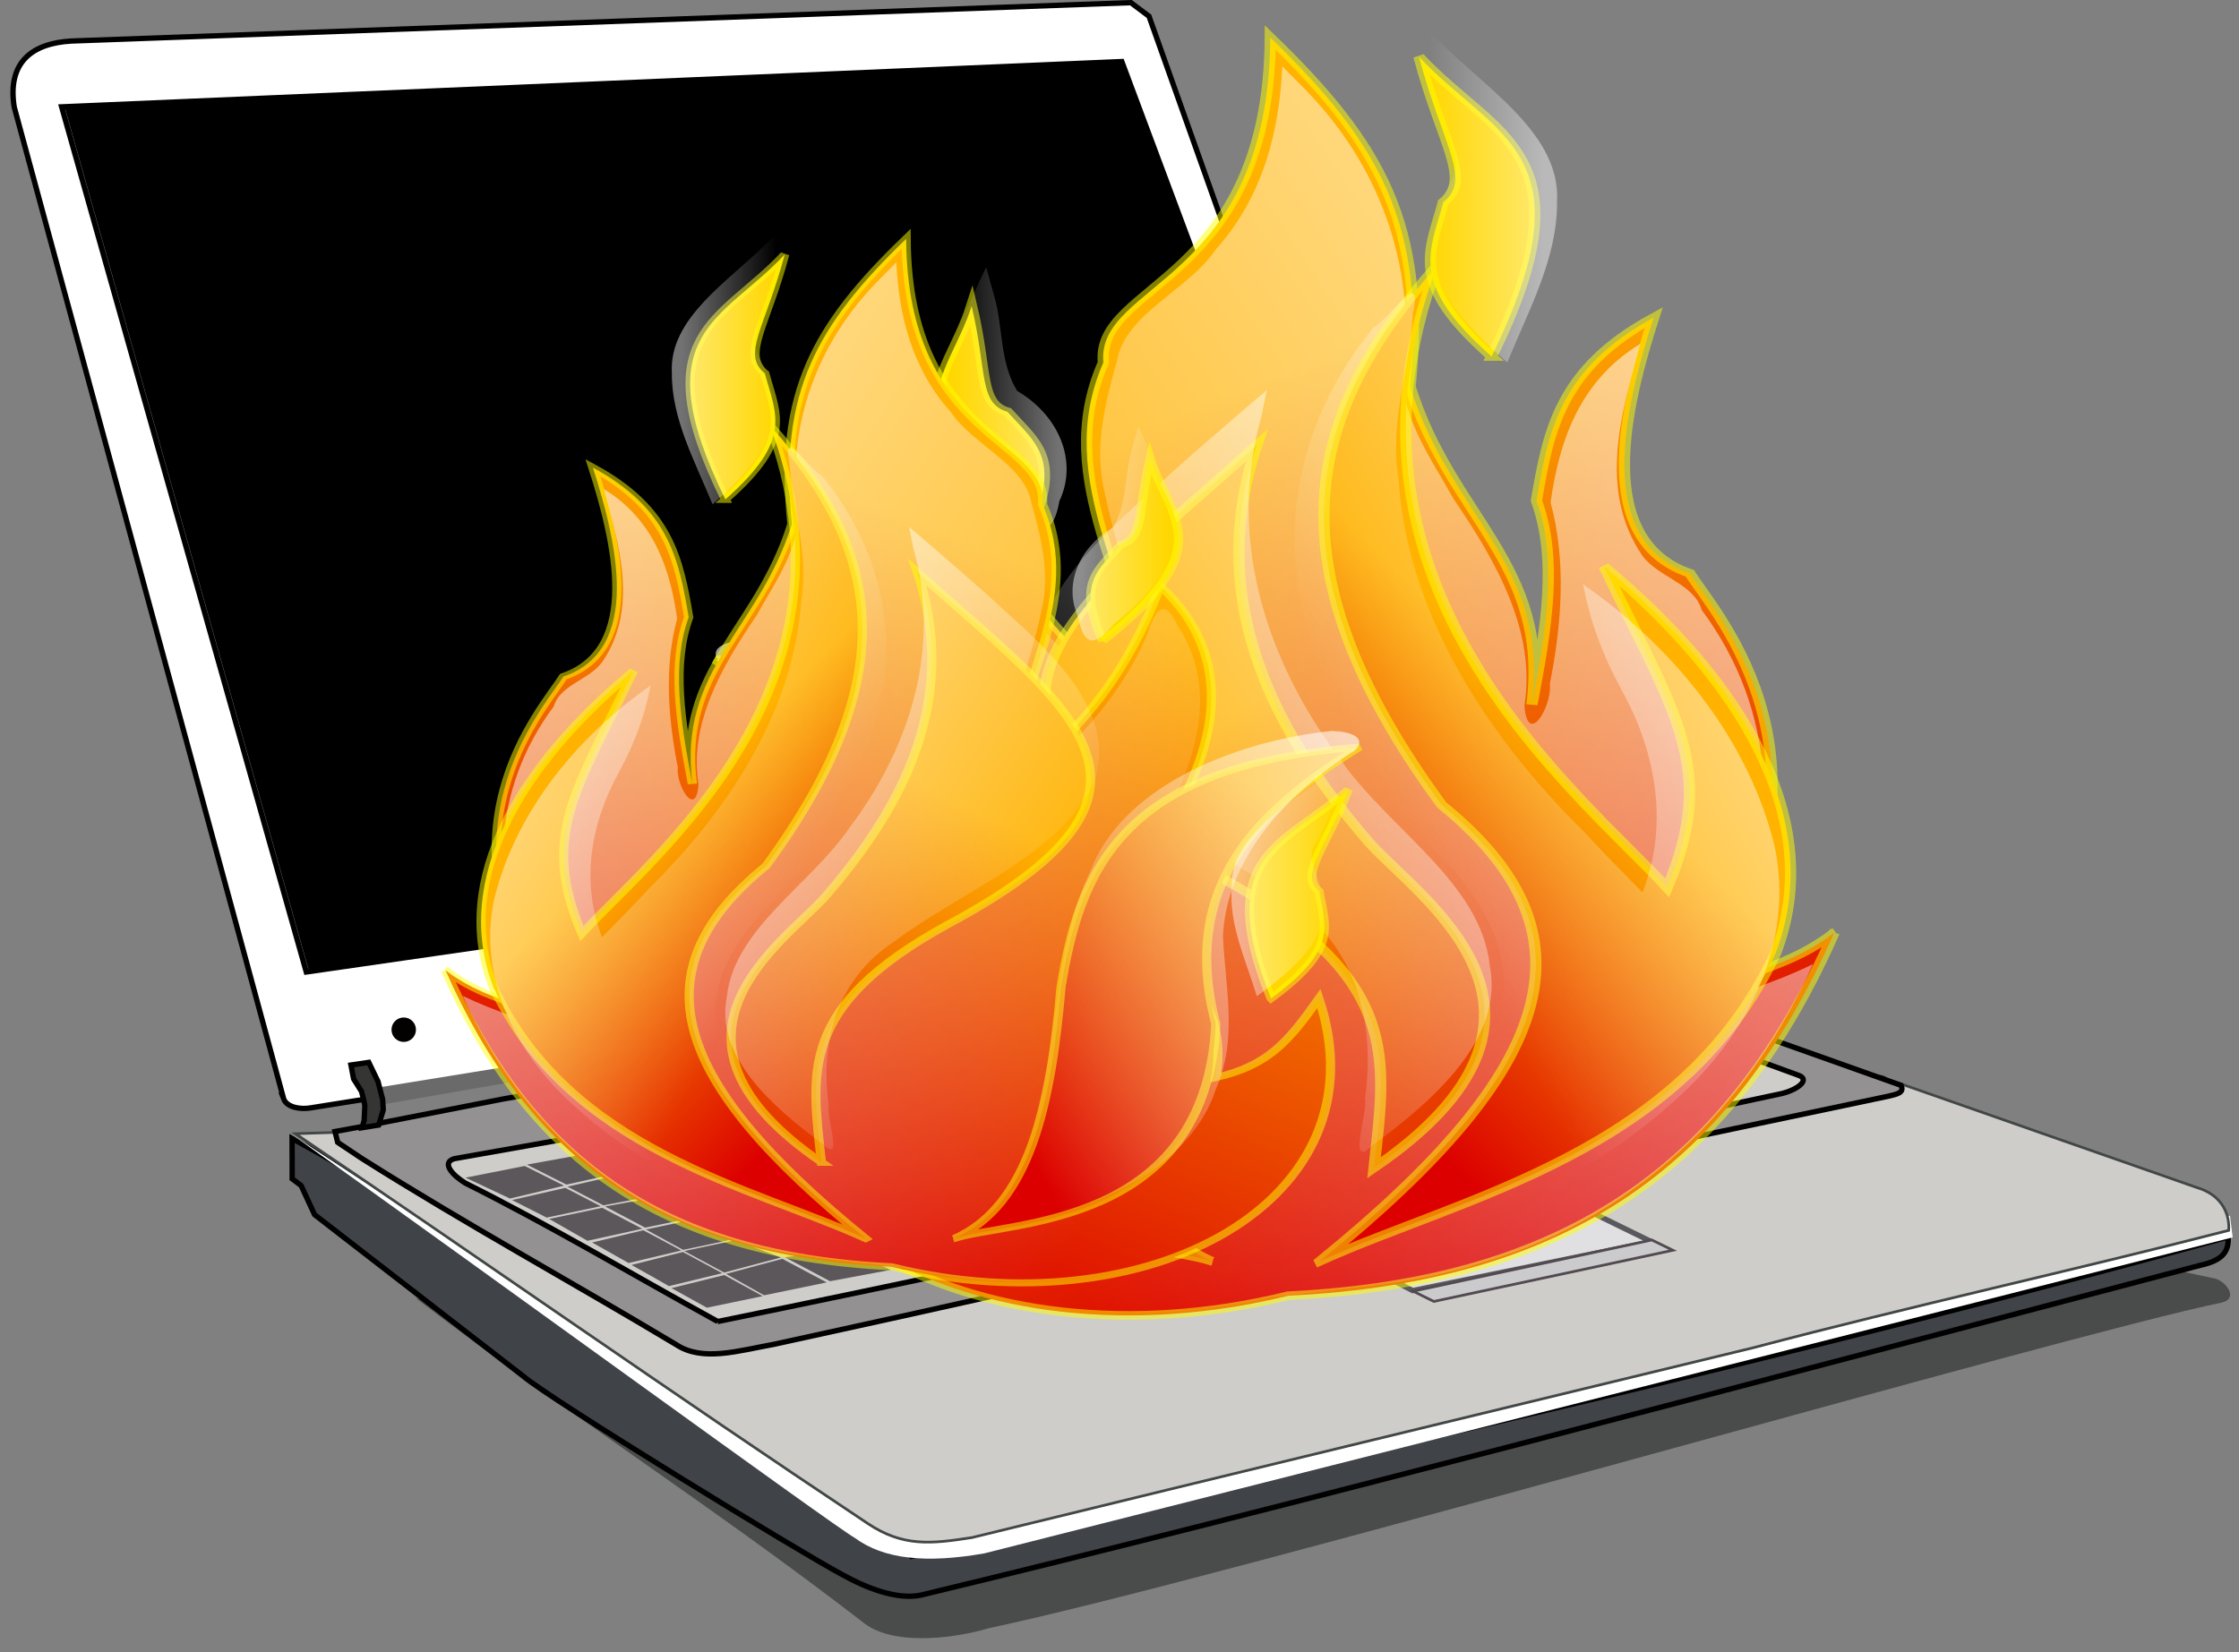
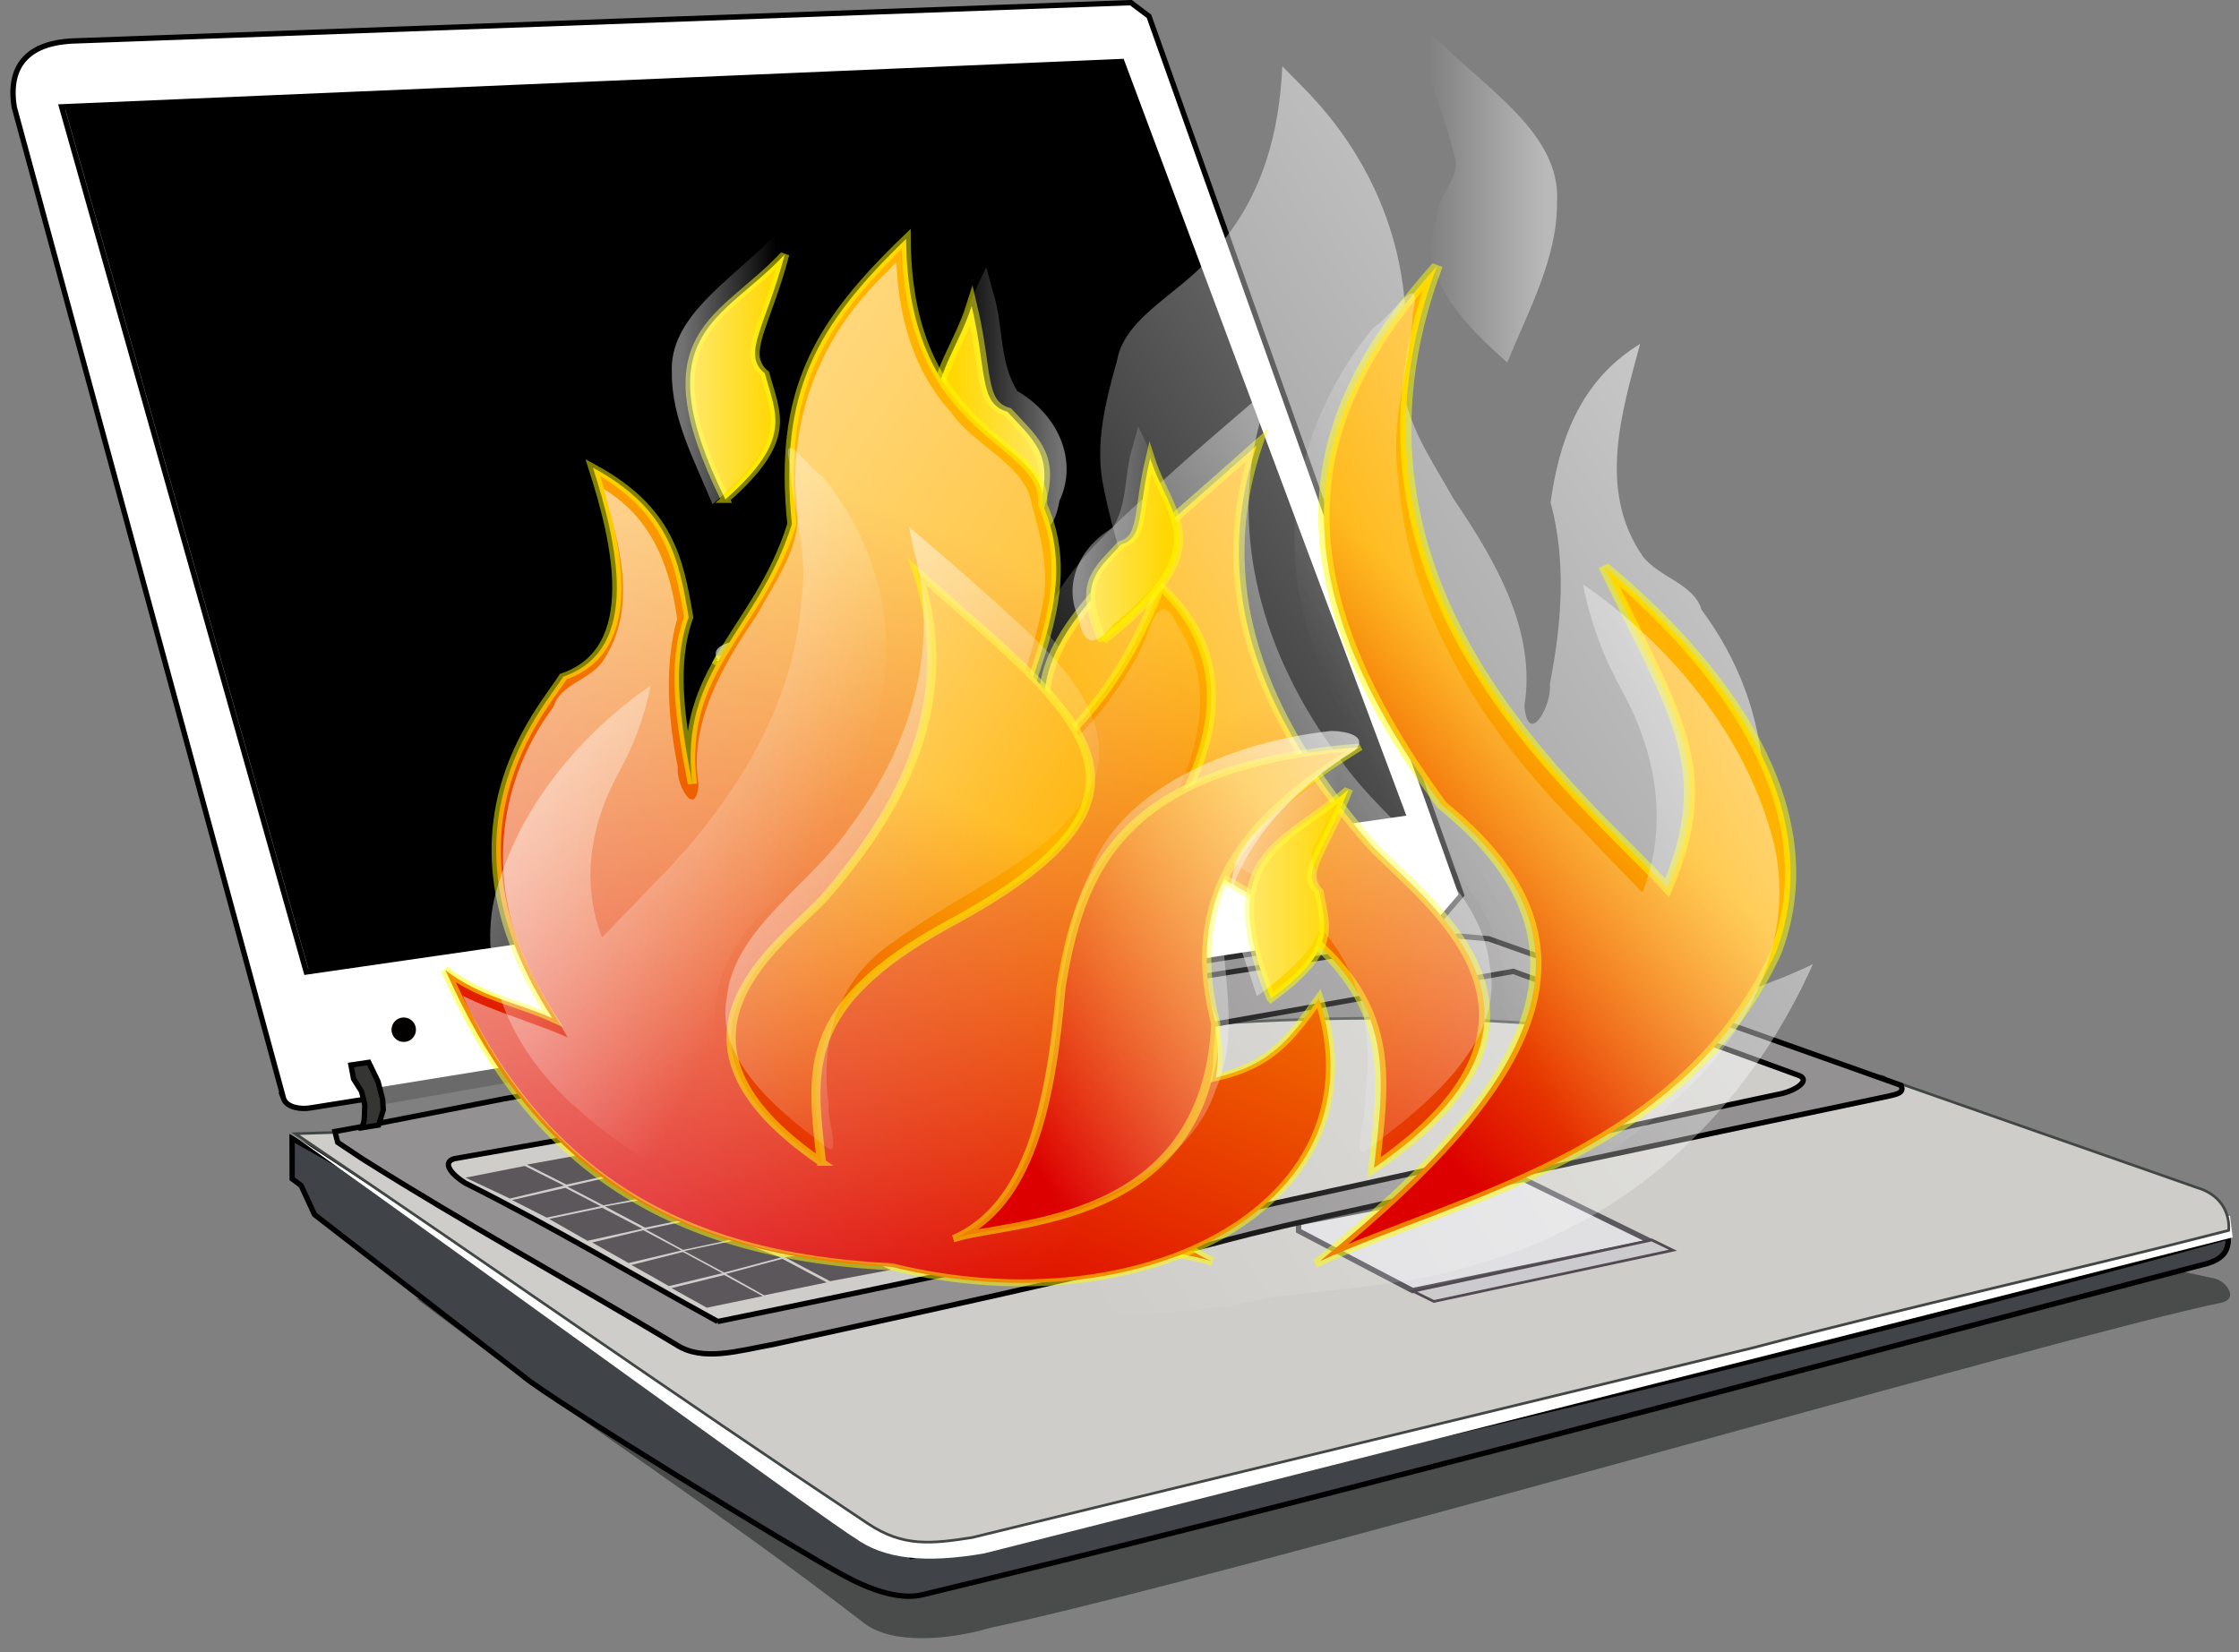
<svg xmlns="http://www.w3.org/2000/svg" xmlns:xlink="http://www.w3.org/1999/xlink" width="419.66" height="309.77" version="1.1">
  <rect width="100%" height="100%" fill="#808080" stroke="none" />
  <defs>
    <radialGradient id="radialGradient19485" cx="-396.06" cy="-253.34" r="160.49" gradientTransform="matrix(1 0 0 .275 2082.4 1169.5)" gradientUnits="userSpaceOnUse">
      <stop stop-color="#929292" offset="0" />
      <stop stop-color="#fff" stop-opacity="0" offset="1" />
    </radialGradient>
    <linearGradient id="linearGradient19487" x1="607.77" x2="669.76" y1="310.33" y2="135.41" gradientTransform="scale(.807 1.238)" gradientUnits="userSpaceOnUse" xlink:href="#linearGradient17250" />
    <linearGradient id="linearGradient17250">
      <stop stop-color="#dc0000" offset="0" />
      <stop stop-color="#ffb200" offset="1" />
    </linearGradient>
    <linearGradient id="linearGradient19489" x1="420.14" x2="734.88" y1="84.031" y2="327.05" gradientTransform="scale(.803 1.246)" gradientUnits="userSpaceOnUse" xlink:href="#linearGradient29186" />
    <linearGradient id="linearGradient29186">
      <stop stop-color="#fff" offset="0" />
      <stop stop-color="#fff" stop-opacity="0" offset="1" />
    </linearGradient>
    <linearGradient id="linearGradient19491" x1="856.81" x2="825.02" y1="227.33" y2="159.37" gradientTransform="scale(.606 1.649)" gradientUnits="userSpaceOnUse" xlink:href="#linearGradient17250" />
    <linearGradient id="linearGradient19493" x1="973.39" x2="1007.1" y1="112.29" y2="112.29" gradientTransform="scale(.612 1.633)" gradientUnits="userSpaceOnUse" xlink:href="#linearGradient26051" />
    <linearGradient id="linearGradient26051">
      <stop stop-color="#fff" stop-opacity=".449" offset="0" />
      <stop stop-color="#fff" stop-opacity="0" offset="1" />
    </linearGradient>
    <linearGradient id="linearGradient19495" x1="734.79" x2="804.76" y1="301.89" y2="211.3" gradientTransform="scale(.798 1.253)" gradientUnits="userSpaceOnUse" xlink:href="#linearGradient17250" />
    <linearGradient id="linearGradient19497" x1="963.94" x2="771.59" y1="193.95" y2="291.08" gradientTransform="scale(.762 1.313)" gradientUnits="userSpaceOnUse" xlink:href="#linearGradient29186" />
    <linearGradient id="linearGradient19499" x1="1013.9" x2="1051.2" y1="179.29" y2="179.29" gradientTransform="scale(.625 1.601)" gradientUnits="userSpaceOnUse" xlink:href="#linearGradient26051" />
    <linearGradient id="linearGradient19501" x1="778.26" x2="812.25" y1="293.36" y2="177.21" gradientTransform="scale(.688 1.454)" gradientUnits="userSpaceOnUse" xlink:href="#linearGradient17250" />
    <linearGradient id="linearGradient19503" x1="887.66" x2="927" y1="73.737" y2="73.737" gradientTransform="scale(.566 1.768)" gradientUnits="userSpaceOnUse" xlink:href="#linearGradient26051" />
    <linearGradient id="linearGradient19505" x1="692.75" x2="837.39" y1="86.09" y2="241.92" gradientTransform="scale(.679 1.474)" gradientUnits="userSpaceOnUse" xlink:href="#linearGradient29186" />
    <linearGradient id="linearGradient19507" x1="657.11" x2="782.83" y1="114.5" y2="250.35" gradientTransform="scale(.615 1.625)" gradientUnits="userSpaceOnUse" xlink:href="#linearGradient29186" />
    <linearGradient id="linearGradient19509" x1="391.49" x2="453.47" y1="256.2" y2="81.28" gradientTransform="scale(.807 1.238)" gradientUnits="userSpaceOnUse" xlink:href="#linearGradient17250" />
    <linearGradient id="linearGradient19511" x1="202.57" x2="517.31" y1="30.221" y2="273.24" gradientTransform="scale(.803 1.246)" gradientUnits="userSpaceOnUse" xlink:href="#linearGradient29186" />
    <linearGradient id="linearGradient19513" x1="568.84" x2="537.05" y1="186.67" y2="118.71" gradientTransform="scale(.606 1.649)" gradientUnits="userSpaceOnUse" xlink:href="#linearGradient17250" />
    <linearGradient id="linearGradient19515" x1="688.24" x2="721.98" y1="71.237" y2="71.237" gradientTransform="scale(.612 1.633)" gradientUnits="userSpaceOnUse" xlink:href="#linearGradient26051" />
    <linearGradient id="linearGradient19517" x1="516.05" x2="586.01" y1="248.37" y2="157.78" gradientTransform="scale(.798 1.253)" gradientUnits="userSpaceOnUse" xlink:href="#linearGradient17250" />
    <linearGradient id="linearGradient19519" x1="734.66" x2="542.32" y1="142.89" y2="240.01" gradientTransform="scale(.762 1.313)" gradientUnits="userSpaceOnUse" xlink:href="#linearGradient29186" />
    <linearGradient id="linearGradient19521" x1="734.41" x2="771.67" y1="137.41" y2="137.41" gradientTransform="scale(.625 1.601)" gradientUnits="userSpaceOnUse" xlink:href="#linearGradient26051" />
    <linearGradient id="linearGradient19523" x1="524.32" x2="558.3" y1="247.26" y2="131.1" gradientTransform="scale(.688 1.454)" gradientUnits="userSpaceOnUse" xlink:href="#linearGradient17250" />
    <linearGradient id="linearGradient19525" x1="578.85" x2="618.19" y1="35.825" y2="35.825" gradientTransform="scale(.566 1.768)" gradientUnits="userSpaceOnUse" xlink:href="#linearGradient26051" />
    <linearGradient id="linearGradient19527" x1="435.38" x2="580.01" y1="40.601" y2="196.43" gradientTransform="scale(.679 1.474)" gradientUnits="userSpaceOnUse" xlink:href="#linearGradient29186" />
    <linearGradient id="linearGradient19529" x1="373.36" x2="499.08" y1="73.242" y2="209.09" gradientTransform="scale(.615 1.625)" gradientUnits="userSpaceOnUse" xlink:href="#linearGradient29186" />
  </defs>
  <g transform="translate(-97.177 -249.42)">
    <g transform="matrix(-1 0 0 1 659.15 -16.83)">
      <path d="m484.04 509.6c-28.943 22.17-55.319 38.767-84.168 61.059-5.269 3.952-15.919 3.01-23.422 0.794-44.992-9.552-201.7-55.032-230.84-60.987-3.356-0.757-0.834-4.015 1.192-4.517l36.617-7.786 194.38 26.46c43.282 3.663 66.09-3.191 106.24-15.023z" fill="#0c0d0d" fill-opacity=".464" fill-rule="evenodd" />
      <g>
        <g fill-rule="evenodd">
          <path d="m144.32 498.16c-0.043 2.491 0.702 4.313 5.244 5.301 86.645 22.822 172.45 45.617 239.76 61.824 4.444 0.945 10.14-1.265 14.684-3.776 7.911-4.19 54.787-32.865 59.993-37.338 13.005-10.069 26.011-20.138 39.016-30.206 0.839-1.818 1.678-3.636 2.517-5.454 0.559-0.42 1.119-0.839 1.678-1.259v-2.517l0.018-5.058c-49.586 27.216-113.39 75.004-116.08 78.351-83.755-19.031-167.15-37.784-246.84-59.868z" fill="#404348" stroke="#000" stroke-width="1px" />
          <path d="m507.33 478.89c-35.231 23.068-73.449 48.371-107.99 72.468-6.688 3.784-12.945 3.292-20.625 2.199-20.243-4.598-31.846-8.007-52.539-12.587-60.723-14.078-119.41-28.156-182.17-46.814-0.17 1.357-0.339 2.714-0.509 4.071l234 59.246c10.804 1.887 18.775 1.152 24.266-2.911 4.182-2.387 69.128-49.771 105.56-75.671z" fill="#fff" />
          <g>
            <path d="m506.6 478.79c-37.368 25.28-69.715 48.077-107.27 73.079-6.646 4.432-11.916 3.819-19.548 2.634-48.828-11.962-97.695-23.764-146.55-35.62-29.084-7.688-59.854-14.467-88.988-21.968-0.206-2.783 1.023-6.595 6.045-8.054l59.536-20.863c-2.305 0.05-1.411 1.704 0.421 0.851 97.729-26.309 187.12-1.611 285.7 9.591z" fill="#cecdc9" stroke="#414746" stroke-width=".5" />
            <path d="m276.34 487.34-23.916 11.704 44.779 9.159 21.372-11.195v-1.527z" fill="#e0e0e2" stroke="#59595e" stroke-width="1px" />
            <path d="m297.11 508.32-3.886 1.92-44.812-9.597 3.968-1.927z" fill="#cbcbcd" stroke="#524a50" stroke-width=".5" />
          </g>
          <g stroke="#000" stroke-width="1px">
            <path d="m427.44 514c15.773-8.66 31.226-17.903 47.323-25.951 2.345-1.44 4.592-3.835 2.035-4.58l-198.45-35.111-53.395 19.457c-2.333 0.756-0.126 2.647 3.019 3.441 66.528 14.122 132.43 29.077 199.47 42.744zm66.66-30.531c-19.48 12.303-39.084 23.003-58.848 34.857-4.975 3.279-11.608 1.157-18.36-0.054-142.22-31.03-15.88-5.97-208.83-46.506-1.685-0.396-3.056-0.648-2.404-2.044l77.27-27.47 5.597-0.509 54.956 8.65 124.16 21.881 25.951 5.088 5.597 1.018-0.509 2.035z" fill="#939192" />
            <path d="m350.65 277.69 198.71 8.492-45.856 162.19-205.5-29.721z" />
            <path d="m351.71 277.79 198.71 8.492-45.856 162.19-205.5-29.721zm157.1 194.46 50.495-185.91c1.342-8.42-3.339-11.978-10.709-12.399l-198.58-7.194-3.397 2.547-58.593 164.74 5.095 5.944c70.646 10.029 138.57 22.614 210.6 33.967 1.926 0.341 4.48-0.062 5.095-1.698z" fill="#fff" />
          </g>
          <path d="m371.55 450.76 119.87 19.424v3.322l-119.35-20.702z" fill="#6a6a6b" />
          <path d="m491 477.17-0.866-2.845 0.124-1.979 0.866-3.34 1.732-3.587 3.34 0.495-0.495 2.597-1.484 2.35s-0.618 2.226-0.618 2.721 0.124 2.721 0.124 2.721l0.371 1.361z" fill="#353533" stroke="#000" stroke-width="1px" />
        </g>
        <circle transform="matrix(1.556 0 0 1.556 -270.04 -255.05)" cx="486.08" cy="459.09" r="1.473" fill="#030000" />
      </g>
      <g transform="matrix(1 0 0 1.077 -146.57 -175.71)" fill-rule="evenodd">
        <path d="m573.85 614.82 6.474-2.848-0.101 0.637-5.514 2.69-0.821 0.255-0.821-0.255-8.78-1.591 0.082-0.606 9.48 1.718z" fill="#fefefd" />
        <path d="m566.2 618.86 6.474-2.848-0.101 0.637-5.514 2.69-0.821 0.255-0.821-0.255-8.78-1.591 0.082-0.606 9.48 1.718z" fill="#fefefd" />
        <g fill="#5c575b">
          <path d="m602.83 616.75 10.134 2.243 8.322-3.636-11.088-2.034z" />
          <path d="m592.16 614.46 10.212 2.106 7.409-3.48-10.54-1.768z" />
          <path d="m595.96 620.33 10.125 1.982 6.483-3.055-9.976-2.123z" />
          <path d="m585.16 618.36 10.29 1.817 6.724-3.255-10.508-2.233z" />
        </g>
        <path d="m583.83 617.36 6.475-2.848-0.101 0.637-5.514 2.69-0.821 0.255-0.821-0.255-8.78-1.591 0.082-0.606 9.48 1.718z" fill="#fefefd" />
        <path d="m588.17 624.25 10.264 2.101 7.177-3.806-9.941-1.941z" fill="#5c575b" />
        <path d="m576.94 622 10.683 2.057 7.512-3.685-11.718-1.961z" fill="#5c575b" />
        <path d="m576.18 621.41 6.475-2.848-0.101 0.637-5.514 2.69-0.821 0.255-0.821-0.255-8.78-1.591 0.082-0.606z" fill="#fefefd" />
        <path d="m543.58 630.03 6.474-2.848-0.101 0.637-5.514 2.69-0.821 0.255-0.821-0.255-8.78-1.591 0.082-0.606 9.48 1.718z" fill="#fefefd" />
        <g fill="#5c575b">
          <path d="m580.86 628.04 9.873 2.179 6.819-3.575-9.59-2.13z" />
          <path d="m571.94 626.24 8.56 1.688 6.974-3.543-10.274-2.034z" />
          <path d="m573.18 631.99 9.991 2.248s4.888-2.611 7.009-3.683l-9.631-2.256z" />
          <path d="m562.18 629.25 10.632 2.626 7.47-3.74-9.548-1.886z" />
          <path d="m565.59 635.98 10.469 2.015 6.618-3.411-9.886-2.276z" />
          <path d="m553.59 633.59 11.73 2.248 7.134-3.724-10.539-2.627z" />
          <path d="m541.57 631.4 11.393 1.984 8.497-4.184-11.159-1.311z" />
        </g>
      </g>
    </g>
    <g transform="matrix(-.976 0 0 .748 876.99 188.62)" fill-rule="evenodd">
      <path d="m749.74 416.29a160.49 44.17 0 1 1-320.97 0 160.49 44.17 0 1 1 320.97 0z" fill="url(#radialGradient19485)" stroke-linecap="round" stroke-opacity=".577" stroke-width="5.75" />
      <g stroke-opacity=".504" stroke-width="2.156">
-         <path d="m446.76 315.07c19.348 57.177 49.958 87.498 104.82 90.964 60.354 19.348 116.38-20.214 100.49-82.3-7.219 13.284-11.84 20.503-24.257 24.257 4.909-34.364-26.567-40.139-11.262-77.102 10.685-22.813 17.038-50.824-1.732-73.637-7.797 25.99-17.326 43.316-36.386 62.375 2.022-31.765 18.77-57.466 8.663-87.498 1.444-20.214-31.765-19.637-32.054-81.434-21.08 26.567-30.032 47.07-26.856 87.498-7.797 32.631-26.856 44.471-23.391 79.701-2.888-19.637-4.909-36.674-0.866-51.113-2.31-17.904-4.62-33.209-22.524-45.915 5.487 22.235 11.84 55.733-6.931 64.108-5.198 10.685-31.187 47.359-2.599 104.82-8.374-4.909-16.749-6.353-25.123-14.727z" fill="url(#linearGradient19487)" stroke="#ff0" />
        <path d="m548.77 103.14c-14.993 19.685-21.351 44.824-19.44 69.337 1.428 11.987-4.945 23.146-9.482 33.854-8.343 15.962-15.89 33.394-13.608 51.836-0.658 10.627-5.379-0.088-4.882-5.433-2.261-15.035-3.228-30.627-0.144-45.521-1.554-14.494-5.226-30.205-17.194-39.73 3.554 17.204 8.172 36.594-0.406 53.031-3.078 5.507-9.962 7.012-11.401 13.625-14.443 25.3-15.531 56.843-4.566 83.628 2.282 6.101 5.258 11.924 7.842 17.903-8.047-4.595-16.878-7.713-24.656-12.75 10.774 31.546 31.26 62.581 63.599 74.858 12.718 5.414 26.586 6.419 40.022 8.556 29.45 9.194 65.997 3.153 85.427-22.475 11.416-14.827 14.588-34.836 10.701-52.908-5.143 10.401-14.054 18.83-25.562 21.5 2.648-13.353-1.383-26.715-8.282-38.137-7.447-12.187-9.198-27.592-3.255-40.759 9.018-19.765 15.833-43.683 5.331-64.253-3.25-9.496-5.538-3.667-7.184 3.059-6.866 21.121-20.731 39.089-36.422 54.496 1.087-21.548 8.604-41.935 11.8-63.117 1.824-10.791-0.271-21.619-2.531-32.069-1.538-11.742-13.776-17.766-18.939-27.821-9.201-13.374-12.262-29.995-12.799-45.962-1.323 1.75-2.646 3.5-3.969 5.25z" fill="url(#linearGradient19489)" />
        <path d="m545.52 397.37c-45.915-48.514-53.712-82.3-23.391-114.35 34.075-60.642 25.701-98.76 0.866-135.15 23.391 80.568-27.722 132.55-44.182 155.94-9.818-30.321-1.444-43.316 12.128-80.568-26.567 28.877-42.738 63.819-32.92 97.028 17.904 49.958 60.065 60.931 87.498 77.102z" fill="url(#linearGradient19491)" stroke="#ff0" />
        <path d="m601.24 214.07c-6.155-17.901-1.132-21.735 4.259-29.555 5.562-2.166 3.857-9.719 6.892-26.538 4.595 18.774 16.931 27.31-11.151 56.094z" fill="#ffd700" stroke="#ff0" />
        <path d="m608.16 155.04c-1.871 7.98-1.025 16.775-4.5 24.219-8.141 6.219-11.691 17.776-8.121 27.584 1.108 8.22 3.679 9.638 8.237 2.132 9.732-10.014 18.837-24.363 13.296-38.712-2.5-7.319-4.69-14.749-7.475-21.972-0.479 2.25-0.958 4.5-1.438 6.75z" fill="url(#linearGradient19493)" />
        <path d="m640.81 323.73c15.883-15.305 12.706-21.947 11.262-32.92-4.62-5.198 1.155-12.128 6.931-31.188-14.727 17.038-32.054 19.348-18.193 64.108z" fill="#ffd700" stroke="#ff0" />
        <path d="m566.31 397.37c17.904-10.107 22.813-41.872 25.123-77.102 4.332-34.075 12.995-68.15 70.172-73.637-23.391 18.77-42.45 41.872-33.786 84.899-2.31 62.664-48.803 60.354-61.509 65.84z" fill="url(#linearGradient19495)" stroke="#ff0" />
        <path d="m655.02 241.65c-24.381 3.457-49.512 18.105-56.668 42.983-11.484 31.097-5.138 66.49-20.8 96.361-5.948 2.585-4.494 13.674 2.852 11.505 21.516-3.901 41.938-18.849 47.389-40.786 5.258-15.234 2.276-31.35 1.717-46.997 0.715-22.693 13.855-43.158 31.105-57.159 3.019-4.349-2.017-5.812-5.594-5.906z" fill="url(#linearGradient19497)" />
        <path d="m655.31 253.54c-9.825 10.4-24.078 20.133-23.735 36.123-0.726 11.457 3.353 22.38 5.891 33.377 8.529-8.139 18.223-18.74 15.099-31.575-0.022-5.655-4.285-10.603-0.938-16.113 3.214-8.726 6.576-17.408 8.808-26.469-1.708 1.552-3.417 3.104-5.125 4.656z" fill="url(#linearGradient19499)" />
        <path d="m535.12 373.98c-2.31-27.722-5.487-47.648 29.455-72.771 59.198-41.294 30.032-65.263-6.931-108.29 10.973 42.738-6.642 76.814-21.658 99.627-9.818 14.15-43.893 43.027-0.866 81.434z" fill="url(#linearGradient19501)" stroke="#ff0" />
-         <path d="m512.54 170.63c15.988-18.41 11.882-25.988 9.271-38.664-5.555-5.843 0.131-14.122 4.682-36.477-14.559 20.374-33.348 23.763-13.952 75.141z" fill="#ffd700" stroke="#ff0" />
        <path d="m522.66 91.568c-9.31 12.174-23.427 23.408-22.688 40.281-0.1 14.029 5.429 27.118 9.562 40.281 8.44-9.635 17.42-21.87 13.664-35.446 0.026-5.372-3.737-9.542-3.845-14.615 2.057-11.975 6.313-23.543 7.994-35.626-1.562 1.708-3.125 3.417-4.688 5.125z" fill="url(#linearGradient19503)" />
        <path d="m556.76 185.76c6.405 29.135-0.192 59.828-14.936 85.425-9.154 17.597-27.201 31.074-28.921 52.011-2.758 18.244 10.387 33.451 22.569 45.241 4.962 6.239 0.709-8.511 1.384-11.963-1.98-17.949 1.099-38.088 15.583-50.4 16.125-15.687 39.124-26.562 46.847-49.109 5.224-19.913-8.697-37.762-20.839-51.902-7.323-8.885-15.043-17.406-22.719-25.99 0.344 2.229 0.688 4.458 1.031 6.688z" fill="url(#linearGradient19505)" />
        <path d="m527.66 159.91c0.634 13.778 4.551 27.421 2.757 41.328-1.582 32.467-15.848 62.999-35.542 88.414-3.653 5.191-7.545 10.209-11.309 15.32-5.034-16.773-2.761-34.858 4.019-50.775 3.57-8.505 6.076-17.332 7.388-26.475-18.821 17.169-32.104 40.574-36.781 65.625-3.792 23.169 4.359 46.99 19.73 64.403 19.327 22.801 47.117 35.614 74.051 47.066-15.262-21.468-36.508-40.839-41.02-67.962-3.095-15.749 3.107-31.557 13.45-43.332 11.839-16.266 19.213-35.615 23.594-55.146 5.689-25.436 1.129-52.94-12.773-74.997-3.43-2.508-9.56-15.685-7.562-3.469z" fill="url(#linearGradient19507)" />
        <g transform="matrix(-.817 0 0 .817 935.76 121.82)">
          <path d="m272.12 248.03c19.348 57.177 49.958 87.498 104.82 90.964 60.354 19.348 116.38-20.214 100.49-82.3-7.219 13.284-11.84 20.503-24.257 24.257 4.909-34.364-26.567-40.139-11.262-77.102 10.685-22.813 17.038-50.824-1.733-73.637-7.797 25.99-17.326 43.316-36.385 62.375 2.021-31.765 18.77-57.466 8.663-87.498 1.444-20.214-31.765-19.637-32.054-81.434-21.08 26.567-30.032 47.07-26.856 87.498-7.797 32.631-26.856 44.471-23.391 79.701-2.888-19.637-4.909-36.674-0.866-51.113-2.31-17.904-4.62-33.209-22.524-45.915 5.487 22.236 11.84 55.733-6.931 64.108-5.198 10.685-31.188 47.359-2.599 104.82-8.374-4.909-16.749-6.353-25.123-14.727z" fill="url(#linearGradient19509)" stroke="#ff0" />
          <path d="m374.13 36.096c-14.993 19.685-21.351 44.824-19.44 69.337 1.428 11.987-4.945 23.146-9.482 33.854-8.343 15.962-15.89 33.394-13.608 51.836-0.658 10.627-5.379-0.088-4.882-5.433-2.261-15.035-3.228-30.627-0.144-45.521-1.554-14.494-5.226-30.205-17.194-39.73 3.554 17.204 8.172 36.594-0.406 53.031-3.078 5.507-9.962 7.012-11.401 13.625-14.443 25.3-15.531 56.843-4.566 83.628 2.282 6.101 5.258 11.924 7.842 17.903-8.047-4.595-16.878-7.713-24.656-12.75 10.774 31.547 31.26 62.581 63.599 74.858 12.718 5.414 26.586 6.419 40.022 8.556 29.45 9.194 65.997 3.153 85.427-22.475 11.416-14.827 14.587-34.836 10.701-52.908-5.143 10.401-14.054 18.83-25.562 21.5 2.648-13.353-1.384-26.715-8.282-38.137-7.447-12.187-9.198-27.592-3.255-40.759 9.017-19.765 15.833-43.683 5.331-64.253-3.25-9.496-5.538-3.667-7.184 3.059-6.866 21.121-20.731 39.089-36.422 54.496 1.087-21.548 8.605-41.935 11.8-63.117 1.824-10.791-0.271-21.619-2.531-32.069-1.538-11.742-13.776-17.766-18.939-27.821-9.201-13.373-12.262-29.995-12.799-45.962-1.323 1.75-2.646 3.5-3.969 5.25z" fill="url(#linearGradient19511)" />
-           <path d="m370.88 330.33c-45.915-48.514-53.712-82.3-23.391-114.35 34.075-60.642 25.701-98.76 0.866-135.15 23.391 80.568-27.722 132.55-44.182 155.94-9.818-30.321-1.444-43.316 12.128-80.568-26.567 28.877-42.738 63.819-32.92 97.028 17.904 49.958 60.065 60.931 87.498 77.102z" fill="url(#linearGradient19513)" stroke="#ff0" />
          <path d="m426.61 147.03c-6.155-17.901-1.132-21.735 4.259-29.555 5.562-2.166 3.857-9.719 6.892-26.538 4.595 18.773 16.931 27.309-11.151 56.093z" fill="#ffd700" stroke="#ff0" />
          <path d="m433.52 87.996c-1.871 7.98-1.025 16.775-4.5 24.219-8.141 6.219-11.691 17.776-8.121 27.584 1.108 8.22 3.679 9.638 8.237 2.132 9.732-10.014 18.837-24.363 13.296-38.712-2.5-7.319-4.69-14.749-7.475-21.972-0.479 2.25-0.958 4.5-1.438 6.75z" fill="url(#linearGradient19515)" />
          <path d="m466.18 256.69c15.882-15.305 12.706-21.947 11.262-32.92-4.62-5.198 1.155-12.128 6.931-31.188-14.727 17.038-32.054 19.348-18.193 64.108z" fill="#ffd700" stroke="#ff0" />
          <path d="m391.68 330.33c17.904-10.107 22.813-41.872 25.123-77.102 4.332-34.075 12.995-68.15 70.172-73.637-23.391 18.77-42.45 41.872-33.786 84.899-2.31 62.664-48.803 60.354-61.509 65.84z" fill="url(#linearGradient19517)" stroke="#ff0" />
          <path d="m480.38 174.61c-24.381 3.457-49.512 18.105-56.668 42.983-11.484 31.097-5.138 66.49-20.8 96.361-5.948 2.585-4.494 13.674 2.852 11.505 21.516-3.901 41.938-18.849 47.389-40.786 5.258-15.234 2.276-31.35 1.717-46.997 0.715-22.693 13.855-43.158 31.105-57.159 3.02-4.349-2.017-5.812-5.594-5.906z" fill="url(#linearGradient19519)" />
          <path d="m480.68 186.5c-9.825 10.4-24.078 20.133-23.735 36.124-0.726 11.457 3.353 22.38 5.891 33.377 8.529-8.139 18.223-18.74 15.099-31.575-0.022-5.655-4.285-10.602-0.938-16.113 3.214-8.726 6.576-17.408 8.808-26.469-1.708 1.552-3.417 3.104-5.125 4.656z" fill="url(#linearGradient19521)" />
          <path d="m360.49 306.94c-2.31-27.722-5.487-47.648 29.455-72.771 59.198-41.294 30.032-65.263-6.931-108.29 10.973 42.738-6.642 76.814-21.658 99.627-9.818 14.15-43.893 43.027-0.866 81.434z" fill="url(#linearGradient19523)" stroke="#ff0" />
          <path d="m337.91 103.59c15.988-18.41 11.882-25.988 9.271-38.664-5.555-5.843 0.131-14.122 4.682-36.477-14.559 20.374-33.348 23.763-13.952 75.141z" fill="#ffd700" stroke="#ff0" />
          <path d="m348.02 24.527c-9.31 12.174-23.427 23.408-22.688 40.281-0.1 14.029 5.429 27.118 9.562 40.281 8.44-9.635 17.42-21.87 13.664-35.446 0.026-5.372-3.737-9.542-3.845-14.615 2.057-11.975 6.313-23.543 7.994-35.626-1.562 1.708-3.125 3.417-4.688 5.125z" fill="url(#linearGradient19525)" />
          <path d="m382.12 118.72c6.405 29.135-0.192 59.828-14.936 85.425-9.154 17.597-27.201 31.074-28.921 52.011-2.759 18.245 10.387 33.451 22.569 45.241 4.962 6.239 0.709-8.511 1.384-11.963-1.98-17.949 1.099-38.088 15.582-50.4 16.125-15.687 39.124-26.562 46.848-49.109 5.224-19.913-8.697-37.762-20.839-51.902-7.323-8.885-15.043-17.406-22.72-25.99 0.344 2.229 0.688 4.458 1.031 6.688z" fill="url(#linearGradient19527)" />
          <path d="m353.02 92.868c0.634 13.778 4.551 27.421 2.757 41.328-1.582 32.467-15.848 62.999-35.542 88.414-3.653 5.191-7.545 10.209-11.309 15.32-5.034-16.773-2.761-34.858 4.019-50.775 3.571-8.505 6.077-17.332 7.388-26.475-18.821 17.169-32.104 40.574-36.781 65.625-3.792 23.169 4.359 46.99 19.73 64.403 19.327 22.801 47.117 35.613 74.051 47.066-15.262-21.468-36.508-40.839-41.02-67.962-3.095-15.749 3.107-31.557 13.45-43.332 11.839-16.266 19.213-35.615 23.594-55.146 5.689-25.436 1.129-52.94-12.773-74.997-3.43-2.508-9.56-15.684-7.562-3.469z" fill="url(#linearGradient19529)" />
        </g>
      </g>
    </g>
  </g>
</svg>